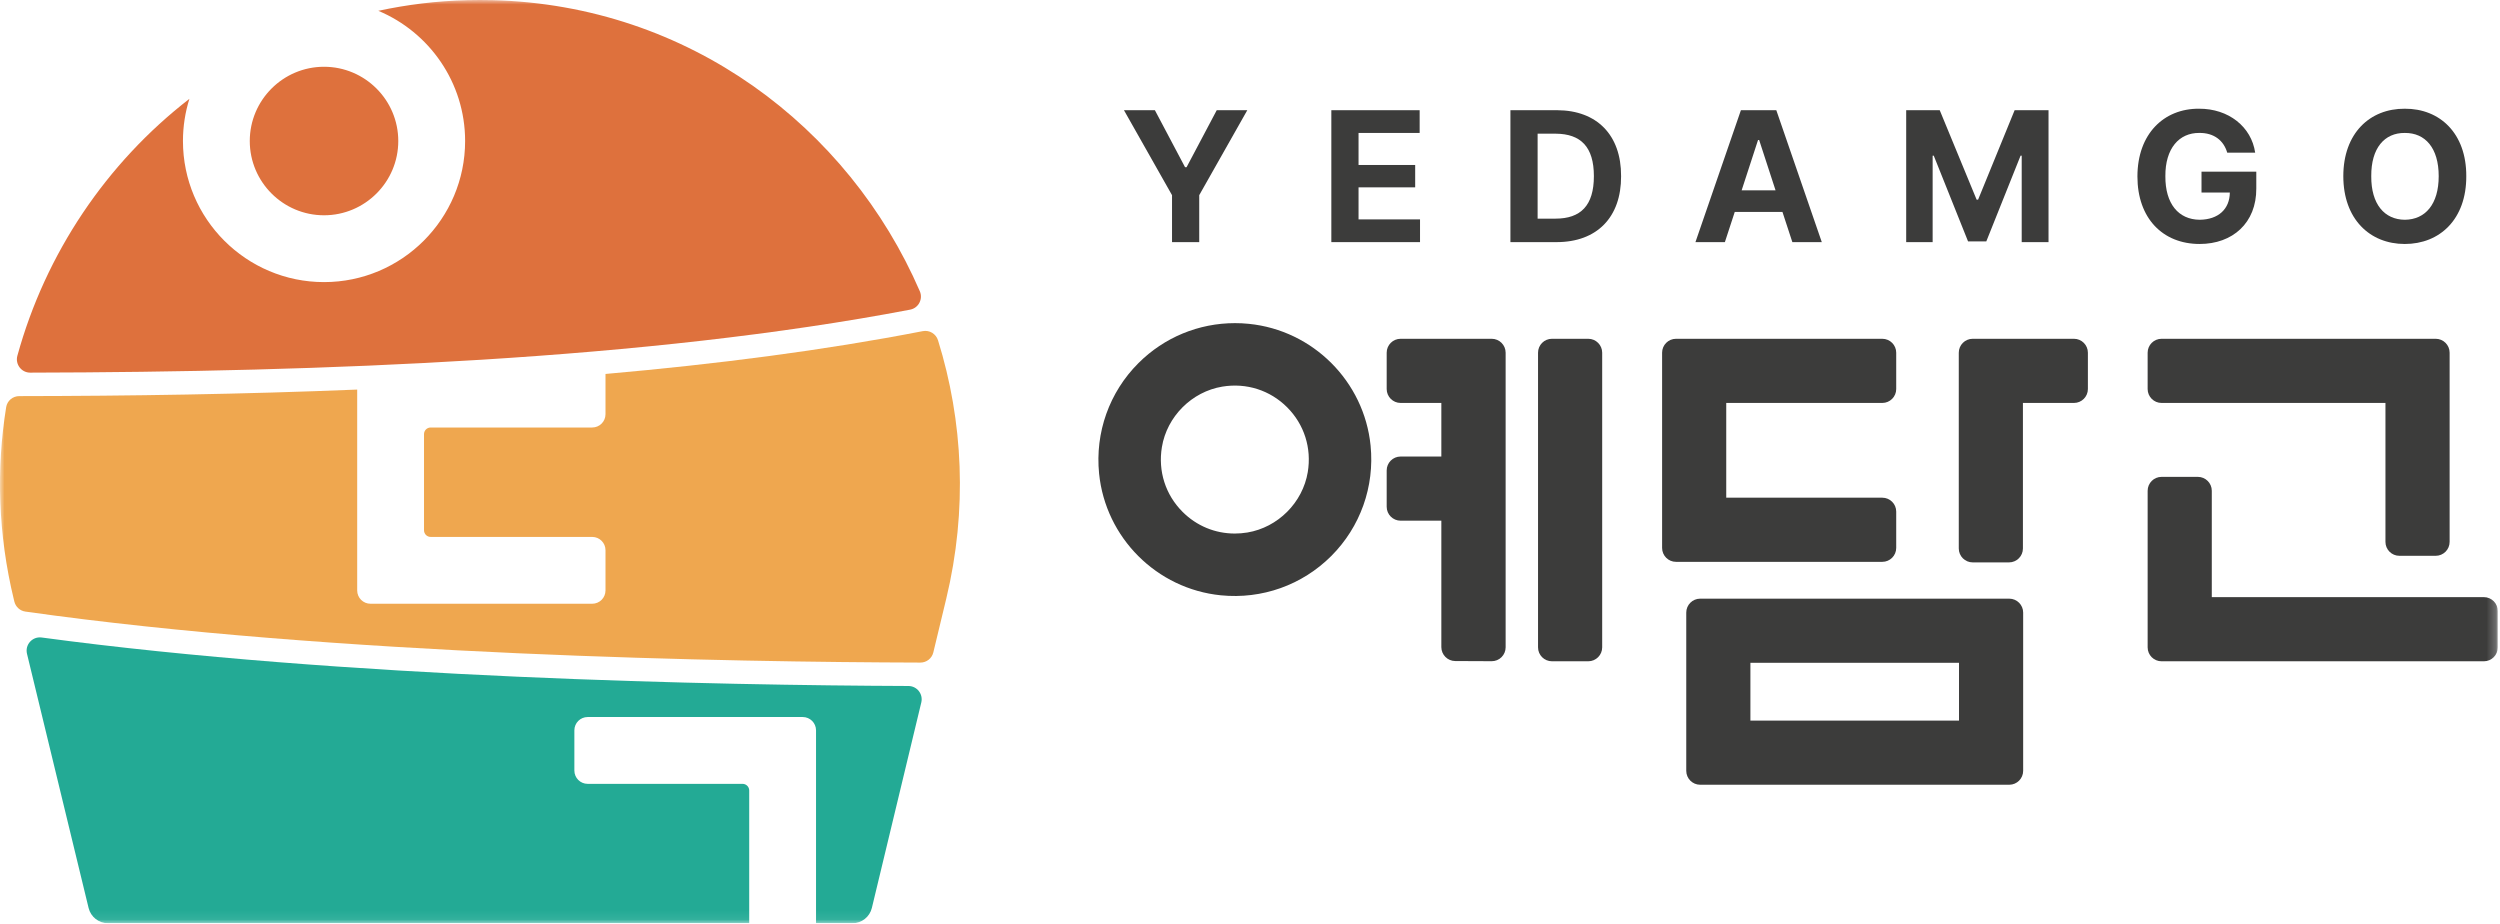
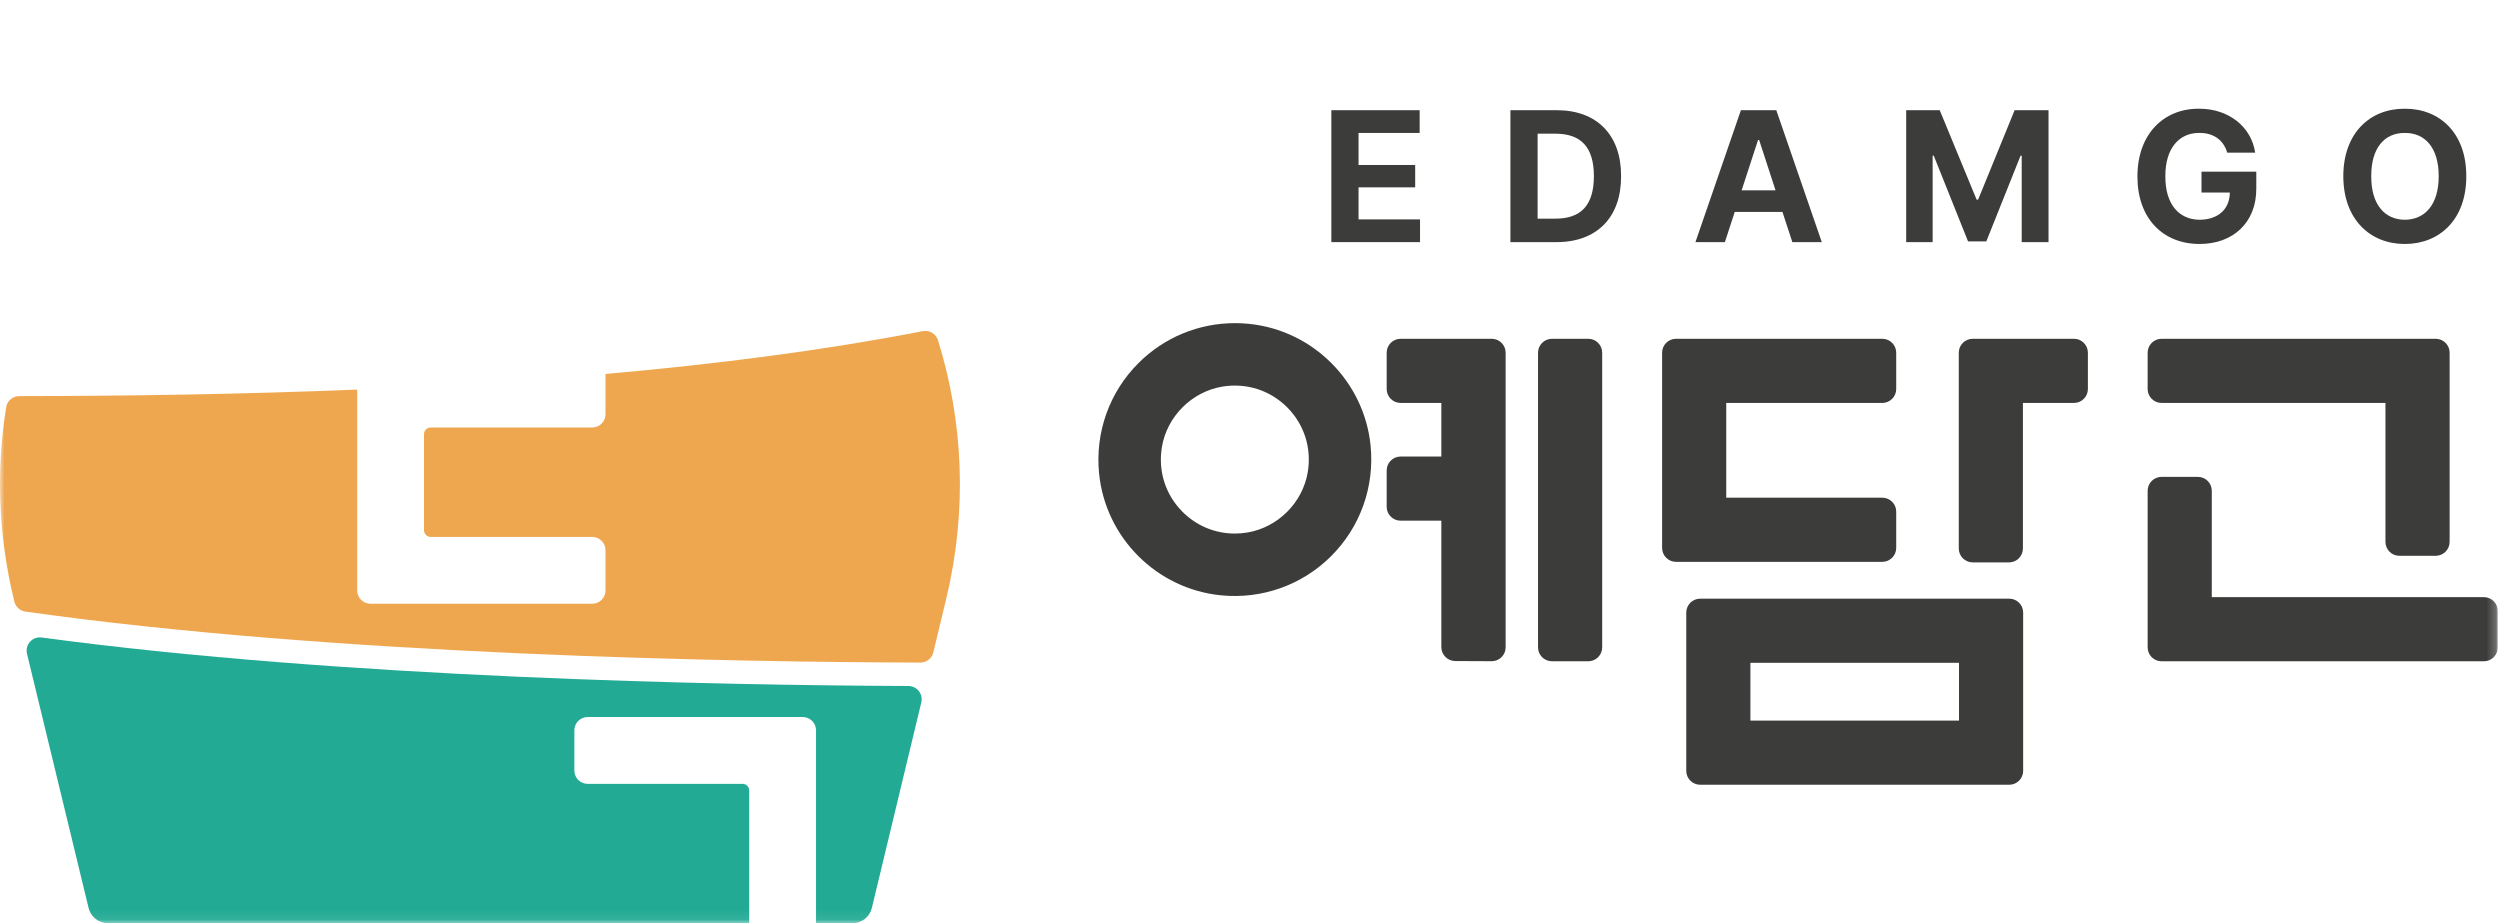
<svg xmlns="http://www.w3.org/2000/svg" width="276" height="102" viewBox="0 0 276 102" fill="none">
  <g clip-path="url(#clip0_79_579)">
    <mask id="mask0_79_579" style="mask-type:luminance" maskUnits="userSpaceOnUse" x="0" y="0" width="276" height="102">
      <path d="M275.757 0H0V101.925H275.757V0Z" fill="white" />
    </mask>
    <g mask="url(#mask0_79_579)">
      <path d="M103.559 37.573C103.335 36.853 102.615 36.414 101.874 36.558C90.975 38.681 79.12 40.203 66.847 41.285V41.287V45.728C66.847 46.539 66.19 47.196 65.38 47.196H47.545C47.139 47.196 46.811 47.524 46.811 47.93V58.542C46.811 58.947 47.139 59.276 47.545 59.276H65.38C66.19 59.276 66.847 59.933 66.847 60.744V65.185C66.847 65.996 66.19 66.653 65.38 66.653H40.902C40.091 66.653 39.434 65.996 39.434 65.185V43.009C26.849 43.525 14.235 43.715 2.124 43.731C1.41 43.732 0.795 44.244 0.681 44.949C-0.421 51.785 -0.219 58.973 1.529 66.186L1.583 66.41C1.725 66.994 2.205 67.435 2.801 67.519C36.919 72.346 80.868 73.091 101.611 73.149C102.291 73.151 102.881 72.686 103.04 72.025L104.465 66.099C106.831 56.265 106.329 46.48 103.559 37.573Z" fill="#EFA74F" />
    </g>
    <mask id="mask1_79_579" style="mask-type:luminance" maskUnits="userSpaceOnUse" x="0" y="0" width="276" height="102">
      <path d="M275.757 0H0V101.925H275.757V0Z" fill="white" />
    </mask>
    <g mask="url(#mask1_79_579)">
      <path d="M100.292 75.734C79.445 75.649 37.845 74.864 4.604 70.381C3.579 70.242 2.737 71.174 2.981 72.18L9.781 100.241C10.02 101.229 10.904 101.925 11.921 101.925H82.713V87.271C82.713 86.865 82.384 86.537 81.979 86.537H64.878C64.067 86.537 63.41 85.88 63.41 85.069V80.628C63.41 79.817 64.067 79.16 64.878 79.16H88.622C89.432 79.16 90.09 79.817 90.09 80.628V101.926H94.112C95.13 101.926 96.015 101.229 96.253 100.239L101.712 77.546C101.933 76.624 101.239 75.738 100.292 75.734Z" fill="#23AA95" />
    </g>
    <mask id="mask2_79_579" style="mask-type:luminance" maskUnits="userSpaceOnUse" x="0" y="0" width="276" height="102">
      <path d="M275.757 0H0V101.925H275.757V0Z" fill="white" />
    </mask>
    <g mask="url(#mask2_79_579)">
-       <path d="M100.48 34.185C71.446 39.73 35.681 41.068 3.335 41.14C2.362 41.142 1.66 40.212 1.918 39.274C5.023 27.984 11.75 17.995 20.91 10.912C20.448 12.383 20.198 13.947 20.198 15.569C20.198 24.157 27.185 31.144 35.773 31.144C44.362 31.144 51.349 24.157 51.349 15.569C51.349 9.103 47.388 3.547 41.766 1.194C44.926 0.513 48.2 0.103 51.575 0.018C52.041 0.005 52.507 0 52.977 0C53.452 0 53.927 0.006 54.4 0.018C76.011 0.574 93.675 13.972 101.549 32.155C101.921 33.017 101.403 34.009 100.48 34.185ZM35.772 7.371C31.252 7.371 27.575 11.049 27.575 15.569C27.575 20.089 31.252 23.767 35.772 23.767C40.292 23.767 43.97 20.089 43.97 15.569C43.971 11.049 40.292 7.371 35.772 7.371Z" fill="#DE713D" />
-     </g>
+       </g>
    <mask id="mask3_79_579" style="mask-type:luminance" maskUnits="userSpaceOnUse" x="0" y="0" width="276" height="102">
      <path d="M275.757 0H0V101.925H275.757V0Z" fill="white" />
    </mask>
    <g mask="url(#mask3_79_579)">
      <path d="M209.342 38.939C209.342 38.092 208.654 37.402 207.805 37.402H185.032C184.184 37.402 183.496 38.092 183.496 38.939V60.491C183.496 61.338 184.184 62.028 185.032 62.028H207.805C208.654 62.028 209.342 61.338 209.342 60.491V56.481C209.342 55.634 208.654 54.945 207.805 54.945H190.577V44.485H207.805C208.654 44.485 209.342 43.796 209.342 42.949V38.939Z" fill="#3C3C3B" />
    </g>
    <mask id="mask4_79_579" style="mask-type:luminance" maskUnits="userSpaceOnUse" x="0" y="0" width="276" height="102">
      <path d="M275.757 0H0V101.925H275.757V0Z" fill="white" />
    </mask>
    <g mask="url(#mask4_79_579)">
      <path d="M175.345 37.402H171.335C170.488 37.402 169.799 38.091 169.799 38.939V71.469C169.799 72.317 170.488 73.005 171.335 73.005H175.345C176.192 73.005 176.881 72.317 176.881 71.469V38.939C176.881 38.091 176.191 37.402 175.345 37.402Z" fill="#3C3C3B" />
    </g>
    <mask id="mask5_79_579" style="mask-type:luminance" maskUnits="userSpaceOnUse" x="0" y="0" width="276" height="102">
      <path d="M275.757 0H0V101.925H275.757V0Z" fill="white" />
    </mask>
    <g mask="url(#mask5_79_579)">
      <path d="M221.821 66.092H187.7C186.852 66.092 186.163 66.782 186.163 67.629V85.099C186.163 85.947 186.852 86.636 187.7 86.636H221.821C222.668 86.636 223.357 85.947 223.357 85.099V67.629C223.357 66.782 222.668 66.092 221.821 66.092ZM216.274 79.553H193.245V73.175H216.274V79.553Z" fill="#3C3C3B" />
    </g>
    <mask id="mask6_79_579" style="mask-type:luminance" maskUnits="userSpaceOnUse" x="0" y="0" width="276" height="102">
      <path d="M275.757 0H0V101.925H275.757V0Z" fill="white" />
    </mask>
    <g mask="url(#mask6_79_579)">
      <path d="M228.966 37.402H217.785C216.938 37.402 216.249 38.091 216.249 38.939V60.552C216.249 61.4 216.938 62.088 217.785 62.088H221.795C222.643 62.088 223.331 61.4 223.331 60.552V44.485H228.966C229.814 44.485 230.503 43.795 230.503 42.948V38.939C230.503 38.091 229.813 37.402 228.966 37.402Z" fill="#3C3C3B" />
    </g>
    <mask id="mask7_79_579" style="mask-type:luminance" maskUnits="userSpaceOnUse" x="0" y="0" width="276" height="102">
      <path d="M275.757 0H0V101.925H275.757V0Z" fill="white" />
    </mask>
    <g mask="url(#mask7_79_579)">
      <path d="M242.646 52.646H238.636C237.788 52.646 237.1 53.335 237.1 54.183V71.47C237.1 72.317 237.788 73.006 238.636 73.006H274.221C275.068 73.006 275.757 72.317 275.757 71.47V67.46C275.757 66.613 275.068 65.924 274.221 65.924H244.182V54.184C244.182 53.336 243.492 52.646 242.646 52.646Z" fill="#3C3C3B" />
    </g>
    <mask id="mask8_79_579" style="mask-type:luminance" maskUnits="userSpaceOnUse" x="0" y="0" width="276" height="102">
      <path d="M275.757 0H0V101.925H275.757V0Z" fill="white" />
    </mask>
    <g mask="url(#mask8_79_579)">
      <path d="M264.891 61.361H268.901C269.749 61.361 270.438 60.672 270.438 59.825V38.939C270.438 38.091 269.749 37.402 268.901 37.402H238.636C237.789 37.402 237.099 38.091 237.099 38.939V42.948C237.099 43.795 237.789 44.485 238.636 44.485H263.354V59.825C263.354 60.672 264.044 61.361 264.891 61.361Z" fill="#3C3C3B" />
    </g>
    <mask id="mask9_79_579" style="mask-type:luminance" maskUnits="userSpaceOnUse" x="0" y="0" width="276" height="102">
      <path d="M275.757 0H0V101.925H275.757V0Z" fill="white" />
    </mask>
    <g mask="url(#mask9_79_579)">
      <path d="M137.87 35.751C137.359 35.699 136.849 35.674 136.342 35.674C132.348 35.674 128.53 37.24 125.68 40.091C122.469 43.302 120.887 47.745 121.34 52.281C122.048 59.361 127.701 65.014 134.782 65.722C139.32 66.176 143.76 64.594 146.972 61.383C150.183 58.171 151.765 53.728 151.313 49.191C150.604 42.112 144.951 36.459 137.87 35.751ZM144.378 52.118C143.82 55.488 141.078 58.23 137.708 58.789C137.241 58.866 136.776 58.903 136.317 58.903C134.157 58.903 132.111 58.065 130.554 56.507C128.666 54.619 127.834 52.011 128.274 49.354C128.831 45.983 131.574 43.241 134.944 42.683C137.6 42.244 140.21 43.075 142.099 44.964C143.985 46.854 144.817 49.461 144.378 52.118Z" fill="#3C3C3B" />
    </g>
    <mask id="mask10_79_579" style="mask-type:luminance" maskUnits="userSpaceOnUse" x="0" y="0" width="276" height="102">
      <path d="M275.757 0H0V101.925H275.757V0Z" fill="white" />
    </mask>
    <g mask="url(#mask10_79_579)">
      <path d="M160.653 72.979L164.678 72.997H164.685C165.094 72.997 165.48 72.839 165.77 72.55C166.061 72.26 166.222 71.873 166.222 71.462V38.938C166.222 38.091 165.532 37.402 164.685 37.402H154.627C153.779 37.402 153.09 38.091 153.09 38.938V42.948C153.09 43.795 153.779 44.485 154.627 44.485H159.124V50.401H154.627C153.779 50.401 153.09 51.09 153.09 51.937V55.947C153.09 56.795 153.779 57.484 154.627 57.484H159.124V71.441C159.125 72.284 159.81 72.975 160.653 72.979Z" fill="#3C3C3B" />
    </g>
    <mask id="mask11_79_579" style="mask-type:luminance" maskUnits="userSpaceOnUse" x="0" y="0" width="276" height="102">
      <path d="M275.757 0H0V101.925H275.757V0Z" fill="white" />
    </mask>
    <g mask="url(#mask11_79_579)">
-       <path d="M127.5 12.167L130.831 18.462H130.996L134.328 12.167H137.701L132.395 21.546V26.73H129.392V21.546L124.085 12.167H127.5Z" fill="#3C3C3B" />
-     </g>
+       </g>
    <mask id="mask12_79_579" style="mask-type:luminance" maskUnits="userSpaceOnUse" x="0" y="0" width="276" height="102">
      <path d="M275.757 0H0V101.925H275.757V0Z" fill="white" />
    </mask>
    <g mask="url(#mask12_79_579)">
      <path d="M146.98 12.167H156.729V14.677H149.983V18.214H156.236V20.683H149.983V24.221H156.771V26.73H146.98V12.167Z" fill="#3C3C3B" />
    </g>
    <mask id="mask13_79_579" style="mask-type:luminance" maskUnits="userSpaceOnUse" x="0" y="0" width="276" height="102">
      <path d="M275.757 0H0V101.925H275.757V0Z" fill="white" />
    </mask>
    <g mask="url(#mask13_79_579)">
      <path d="M166.75 26.729V12.167H171.933C176.294 12.189 178.99 14.904 178.968 19.449C178.989 23.994 176.294 26.73 171.851 26.73L166.75 26.729ZM171.728 24.138C174.504 24.138 175.965 22.699 175.965 19.449C175.965 16.199 174.504 14.78 171.769 14.759H169.753V24.138H171.728Z" fill="#3C3C3B" />
    </g>
    <mask id="mask14_79_579" style="mask-type:luminance" maskUnits="userSpaceOnUse" x="0" y="0" width="276" height="102">
      <path d="M275.757 0H0V101.925H275.757V0Z" fill="white" />
    </mask>
    <g mask="url(#mask14_79_579)">
      <path d="M187.177 26.729L192.197 12.166H196.104L201.125 26.729H197.875L196.783 23.397H191.517L190.427 26.729H187.177ZM196.021 21.012L194.211 15.458H194.087L192.277 21.012H196.021Z" fill="#3C3C3B" />
    </g>
    <mask id="mask15_79_579" style="mask-type:luminance" maskUnits="userSpaceOnUse" x="0" y="0" width="276" height="102">
      <path d="M275.757 0H0V101.925H275.757V0Z" fill="white" />
    </mask>
    <g mask="url(#mask15_79_579)">
      <path d="M214.146 12.167L218.218 22.04H218.383L222.415 12.167H226.157V26.73H223.196V17.187H223.072L219.289 26.647H217.272L213.487 17.187H213.364V26.73H210.443V12.167H214.146Z" fill="#3C3C3B" />
    </g>
    <mask id="mask16_79_579" style="mask-type:luminance" maskUnits="userSpaceOnUse" x="0" y="0" width="276" height="102">
      <path d="M275.757 0H0V101.925H275.757V0Z" fill="white" />
    </mask>
    <g mask="url(#mask16_79_579)">
      <path d="M242.801 14.676C240.579 14.655 239.036 16.383 239.057 19.447C239.036 22.512 240.518 24.24 242.842 24.261C244.9 24.24 246.155 23.088 246.174 21.258H243.047V18.954H249.095V20.805C249.116 24.611 246.484 26.935 242.842 26.935C238.748 26.935 235.972 24.076 235.972 19.488C235.972 14.758 238.913 11.981 242.759 12.002C246.03 11.981 248.56 13.997 248.971 16.856H245.886C245.495 15.499 244.405 14.655 242.801 14.676Z" fill="#3C3C3B" />
    </g>
    <mask id="mask17_79_579" style="mask-type:luminance" maskUnits="userSpaceOnUse" x="0" y="0" width="276" height="102">
      <path d="M275.757 0H0V101.925H275.757V0Z" fill="white" />
    </mask>
    <g mask="url(#mask17_79_579)">
      <path d="M265.489 26.936C261.623 26.936 258.702 24.179 258.702 19.449C258.702 14.718 261.623 11.982 265.489 12.003C269.356 11.982 272.299 14.718 272.277 19.449C272.299 24.2 269.356 26.936 265.489 26.936ZM265.489 24.262C267.753 24.241 269.233 22.555 269.233 19.449C269.233 16.343 267.753 14.657 265.489 14.677C263.248 14.657 261.766 16.343 261.787 19.449C261.767 22.555 263.248 24.241 265.489 24.262Z" fill="#3C3C3B" />
    </g>
  </g>
  <defs>
    <clipPath id="clip0_79_579">
      <rect width="275.757" height="101.925" fill="white" />
    </clipPath>
  </defs>
</svg>